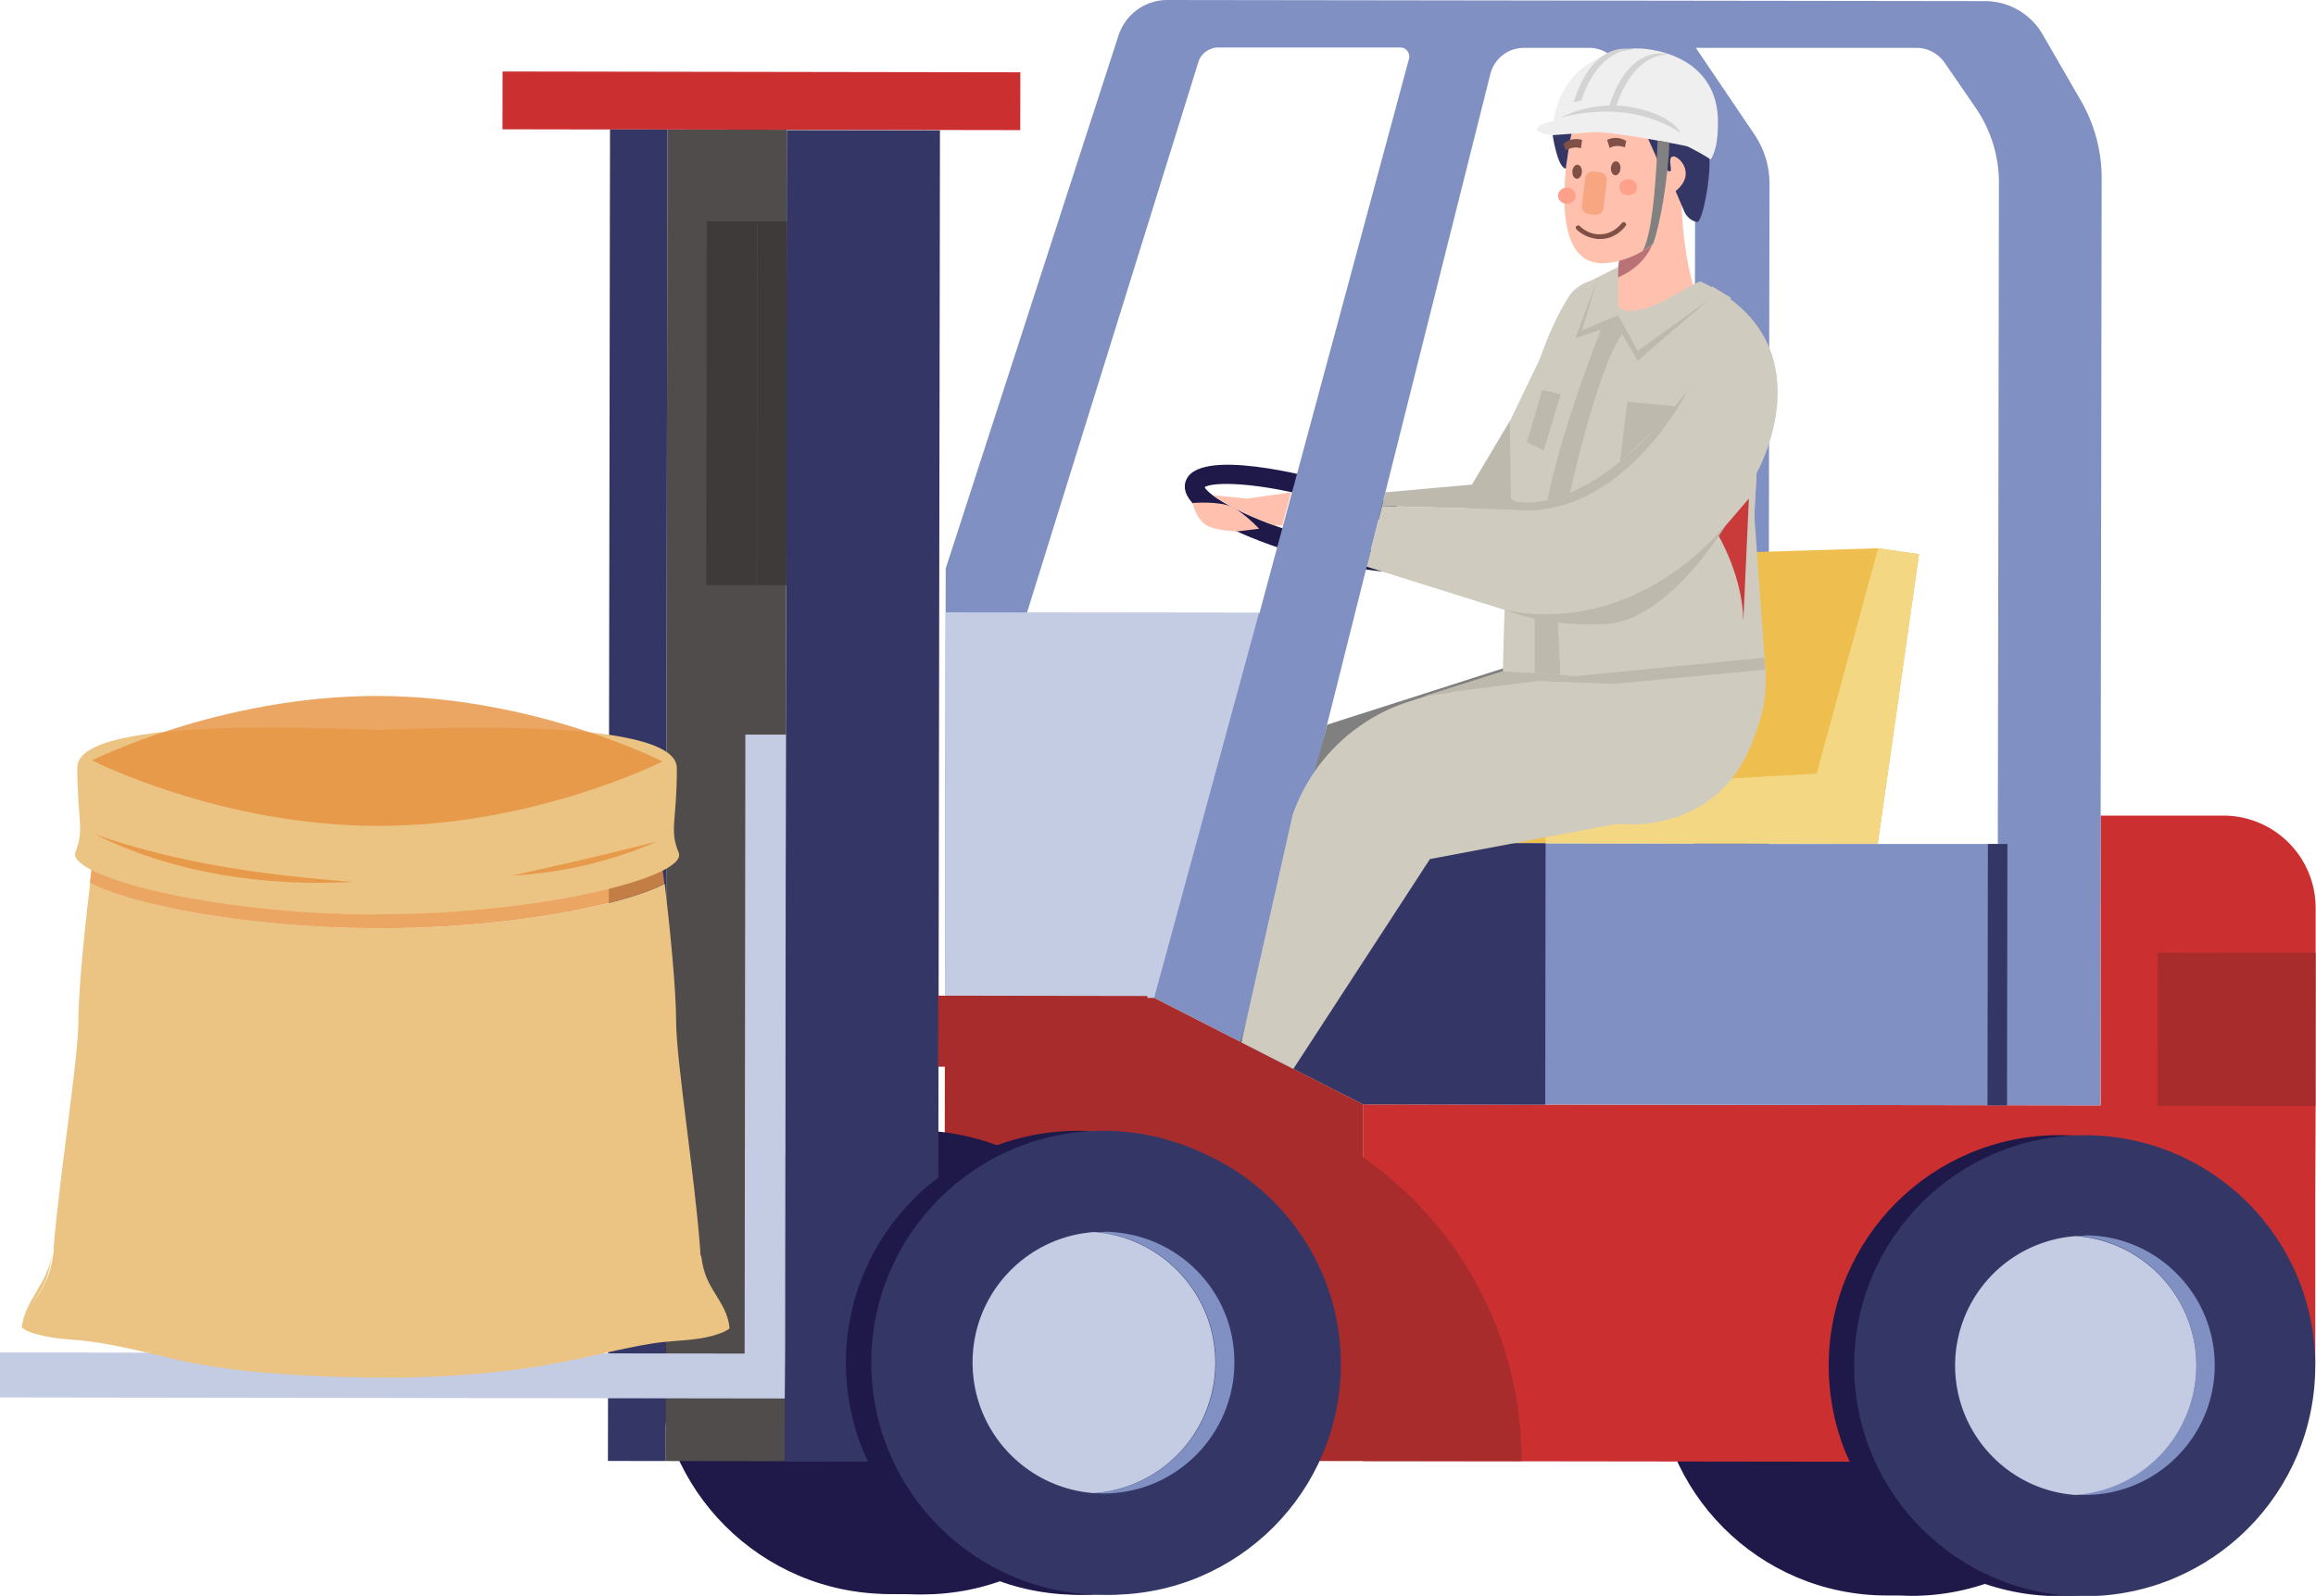
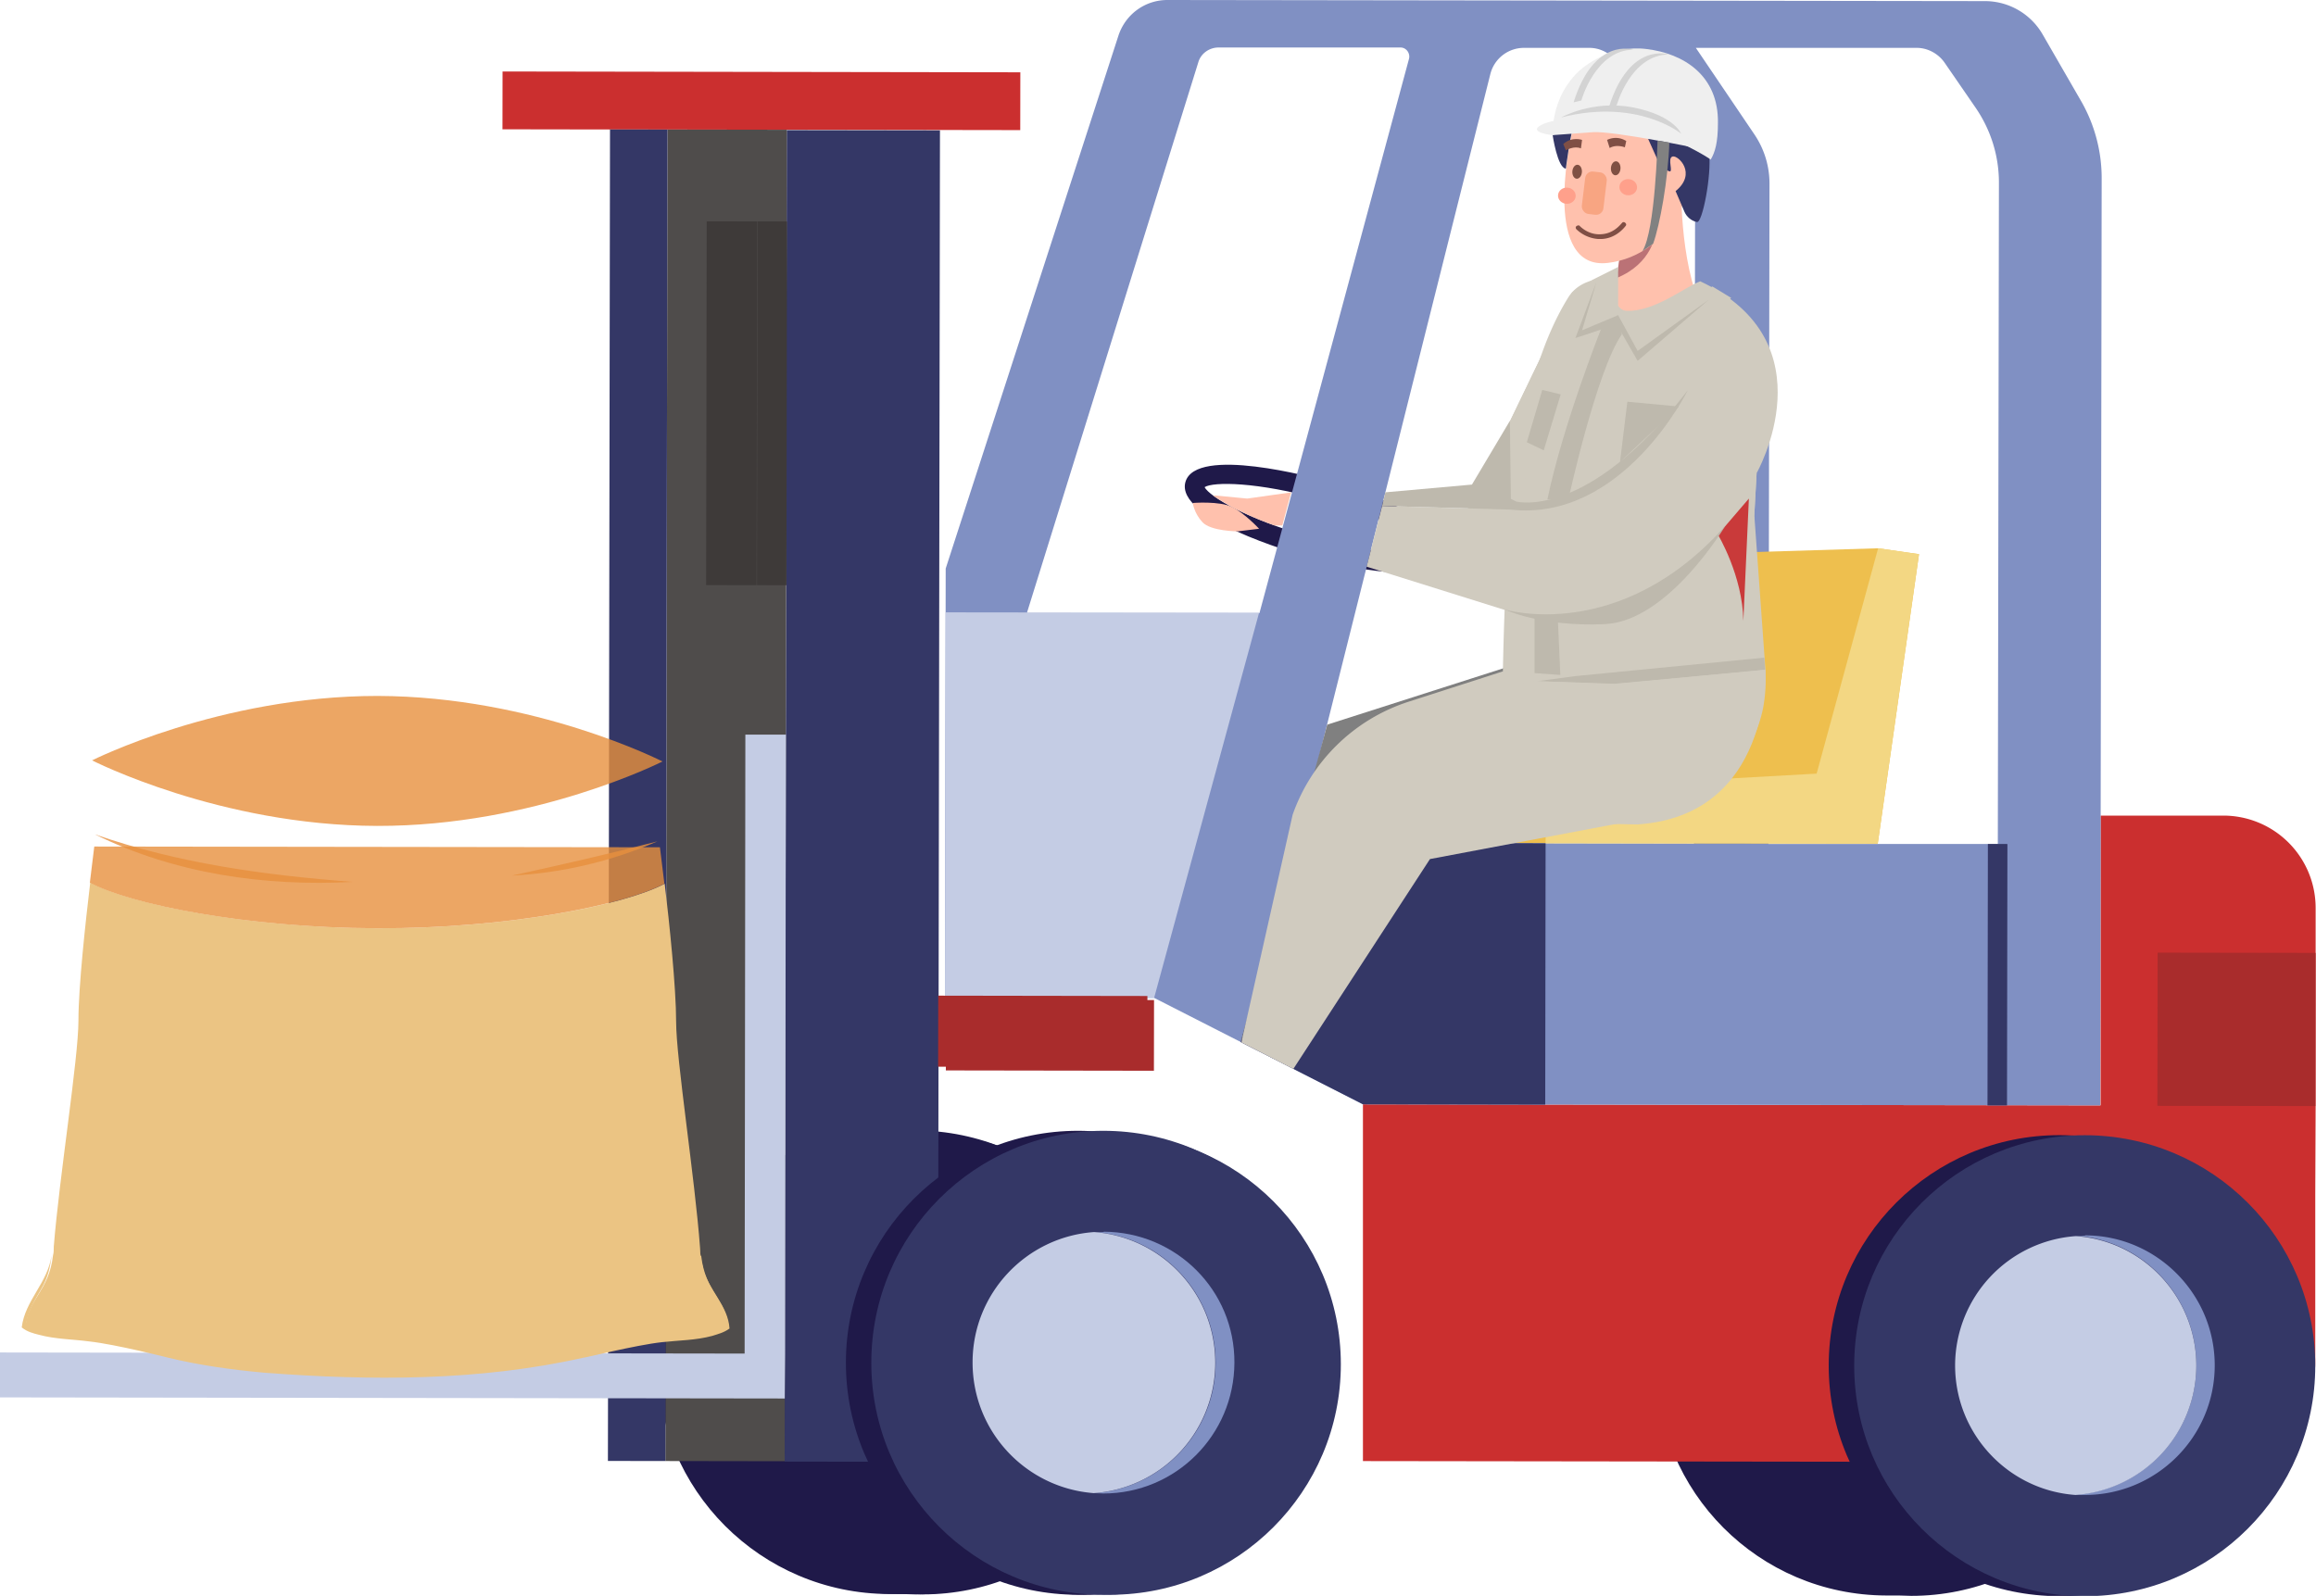
<svg xmlns="http://www.w3.org/2000/svg" id="Layer_2" data-name="Layer 2" viewBox="0 0 62.89 43.34">
  <defs>
    <clipPath id="clippath">
      <path class="cls-2" d="M46.17 7.64c-.4.14-1.25.84-2.01.8-.52-.03-.24-1.46-1.47-.5l-2.83 5.87 1.44.25.55 1.89h5.68l.17-3.1s2.02-3.55-1.53-5.21z" />
    </clipPath>
    <clipPath id="clippath-1">
      <path class="cls-12" d="M42.64 3.85s-.76 3.5 1.02 3.29c1.78-.21 2.73-2.32 2.04-3.58-.69-1.26-2.71-2.02-3.06.29z" />
    </clipPath>
    <style>.cls-2{fill:#d0cbbf}.cls-3{fill:#e7903e;opacity:.8}.cls-12,.cls-14,.cls-15,.cls-17,.cls-19,.cls-2,.cls-20,.cls-22,.cls-23,.cls-24,.cls-25,.cls-26,.cls-3,.cls-4,.cls-5,.cls-6,.cls-8,.cls-9{stroke-width:0}.cls-4{fill:#3e3a39}.cls-5{fill:#beb9ad}.cls-6{fill:#ebc483}.cls-8{fill:#7f5043}.cls-9{fill:#c4cce4}.cls-12{fill:#ffc1ad}.cls-14{fill:#343766}.cls-15{fill:#d3d3d3}.cls-17{fill:#eebf4e}.cls-19{fill:#a92c2c}.cls-20{fill:#804f45}.cls-22{fill:#1f1949}.cls-23{fill:#cb2f2f}.cls-24{fill:#ffa08b}.cls-25{fill:#8090c3}.cls-26{fill:#efefef}</style>
  </defs>
  <g id="_レイヤー_3" data-name="レイヤー 3">
    <g>
      <g>
        <g>
          <path class="cls-22" d="M38.17 15.55h-.24c-.69-.03-1.56-.19-2.46-.44-.36-.1-3.56-1.03-3.28-2.02.28-.99 3.49-.12 3.85-.02.9.25 1.73.57 2.33.9.73.4 1.04.77.95 1.11-.09.31-.46.47-1.15.47zm-5.46-2.32c.13.25 1.14.87 2.9 1.36 1.76.49 2.95.49 3.18.34-.13-.25-1.14-.87-2.9-1.36-1.76-.49-2.95-.49-3.18-.34z" />
          <path class="cls-12" d="M35.07 13.37l-1.2.17-.94-.09s.59.44 1.68.82h.21l.24-.9z" />
          <path class="cls-12" d="M32.38 13.66s.74-.06 1.08.11c.34.17.73.59.73.59l-.58.07s-.73 0-.96-.25-.26-.52-.26-.52z" />
          <path class="cls-22" d="M51.92 30.82h-.34c-.11 0-.23-.01-.34-.01-3.46 0-6.26 2.79-6.27 6.25 0 3.46 2.79 6.26 6.25 6.27h.34c.11 0 .23.01.34.01 3.46 0 6.26-2.79 6.27-6.25s-2.79-6.26-6.25-6.27zM25.08 30.78h-.34c-.11 0-.23-.01-.34-.01-3.46 0-6.26 2.79-6.27 6.25s2.79 6.26 6.25 6.27h.34c.11 0 .23.01.34.01 3.46 0 6.26-2.79 6.27-6.25 0-3.46-2.79-6.26-6.25-6.27z" />
          <path class="cls-23" d="M57.04 22.16v7.86l-20.03-.03v9.69l23.12.03c1.51 0 2.74-1.22 2.74-2.73v-4.53l.01-2.43v-5.35a2.507 2.507 0 00-2.51-2.52h-3.33z" />
          <circle class="cls-22" cx="55.92" cy="37.08" r="6.26" transform="rotate(-89.91 55.923 37.085)" />
          <g>
            <circle class="cls-14" cx="56.61" cy="37.09" r="6.26" />
            <g>
              <path class="cls-25" d="M56.62 33.56h-.25c1.83.13 3.27 1.66 3.27 3.52a3.52 3.52 0 01-3.28 3.51c.08 0 .17.01.25.01 1.95 0 3.53-1.58 3.53-3.52s-1.58-3.53-3.52-3.53z" />
              <path class="cls-9" d="M59.64 37.09c0-1.86-1.44-3.39-3.27-3.52a3.527 3.527 0 00-3.28 3.51c0 1.86 1.44 3.39 3.27 3.52a3.527 3.527 0 003.28-3.51z" />
            </g>
          </g>
          <path class="cls-25" d="M53.89.03L31.7 0c-.61 0-1.14.39-1.33.97l-4.69 14.47-.02 11.66h5.68l5.67 2.89 20.02.03.04-25.18a4.2 4.2 0 00-.55-2.08L55.47.94A1.81 1.81 0 0053.9.03zm-26 16.6l4.65-14.94c.07-.24.3-.4.55-.4h4.94c.16 0 .27.16.23.31L34.2 16.65h-6.3zm18.12 6.28l-10.78-.02 5.24-20.88a.94.94 0 01.91-.71h1.78c.29 0 .55.14.73.36l1.65 2.15c.32.42.49.93.49 1.45L46 22.91zm8.24.01h-6.23l.03-17.93c0-.48-.14-.94-.41-1.34L46.05 1.3h6c.3 0 .59.16.76.41l.84 1.22c.41.6.63 1.3.63 2.03l-.03 17.96z" />
          <polygon class="cls-9" points="34.19 16.64 31.34 27.1 25.66 27.1 25.68 16.63 34.19 16.64" />
          <polygon class="cls-17" points="51 14.89 47.05 15.01 45.43 20.71 37.88 21.31 37.87 22.89 50.99 22.91 52.11 15.05 51 14.89" />
          <polygon points="51 14.89 49.33 21.01 41.98 21.42 41.97 22.9 50.99 22.91 52.11 15.05 51 14.89" fill="#f3d783" stroke-width="0" />
          <rect class="cls-19" x="58.59" y="25.87" width="4.29" height="4.16" transform="rotate(.09 57.316 25.42)" />
          <polygon class="cls-14" points="35.23 22.89 33.69 28.3 37.01 29.99 41.96 30 41.97 22.9 35.23 22.89" />
          <polygon points="41.32 17.99 36.04 19.68 33.69 28.3 37.03 20.93 41.27 18.43 41.32 17.99" fill="gray" stroke-width="0" />
-           <path class="cls-19" d="M37.12 31.5l-.11-.08v-1.43l-5.67-2.89h-5.68l-.02 12.56 11.35.02h4.33c0-3.24-1.56-6.29-4.21-8.18z" />
          <circle class="cls-22" cx="29.46" cy="37.05" r="6.26" />
          <g>
            <circle class="cls-14" cx="30.15" cy="37.05" r="6.26" />
            <g>
              <path class="cls-25" d="M30.15 33.52h-.25c1.83.13 3.27 1.66 3.27 3.52a3.52 3.52 0 01-3.28 3.51c.08 0 .17.01.25.01 1.95 0 3.53-1.58 3.53-3.52s-1.58-3.53-3.52-3.53z" />
              <path class="cls-9" d="M33.17 37.05c0-1.86-1.44-3.39-3.27-3.52-1.83.13-3.28 1.65-3.28 3.51s1.44 3.39 3.27 3.52a3.527 3.527 0 003.28-3.51z" />
            </g>
          </g>
          <rect class="cls-19" x="25.69" y="27.15" width="5.65" height="1.92" transform="rotate(.09 25.485 25.445)" />
          <rect class="cls-14" x="50.69" y="26.2" width="7.1" height=".53" transform="rotate(-89.91 54.243 26.468)" />
          <g>
            <path class="cls-17" d="M46.16 13.95l.8.66s.66-1.13.74-1.76c0 0-.21 1.88-.34 2.71-.14.9-3.65.84-3.65.84s1.07-.52 2.45-2.45zM43.99 12.55c-.41.69-1.49 2.03-1.49 2.03l1-1.88c.17-.31.36-.61.58-.89l1.35-1.76-1.39 2.42s-.03.05-.04.08z" />
            <path class="cls-12" d="M45.66 4.5s-.11 1.9.36 3.39c0 0-1.06.8-1.81.78-.75-.02.1-3.26.1-3.26l1.34-.92z" />
            <path d="M43.98 6.98s.28-.08.97-.64c0 0-.07.81-1.05 1.21l.08-.57z" fill="#bb7276" stroke-width="0" />
            <path class="cls-2" d="M40.81 18.23c.09-4.49.42-7.97 1.78-10.16.12-.19.3-.33.51-.41l.13-.05s-.93 2.55-1.11 4.04l1.12.2s2.11-3.4 3.26-4.07l.51.31s-3.25 3.05-3.18 5.9c.07 2.85 3.81.03 3.81.03l.3 4.17c.02.34 0 .68-.06 1.02a3.795 3.795 0 01-2.85 2.95l-6.2 1.17-3.71 5.7-1.41-.72 1.39-6.18a4.943 4.943 0 013.14-3.07l2.58-.83z" />
-             <polygon class="cls-5" points="40.81 18.23 42.79 18.36 38.66 18.91 40.81 18.23" />
            <g>
              <path d="M46.17 7.64c-.4.14-1.25.84-2.01.8-.52-.03-.24-1.46-1.47-.5l-2.83 5.87 1.44.25.55 1.89h5.68l.17-3.1s2.02-3.55-1.53-5.21z" fill="#d0cbbf" />
              <g clip-path="url(#clippath)">
                <polyline class="cls-2" points="47.7 12.85 46.4 14.15 46.16 13.95 44.91 15.46 45.54 15.46 47.81 14.63 47.7 12.85" />
                <path class="cls-2" d="M42.59 8.07s-1.47 1.98-1.74 4.12c-.28 2.14 0 0 0 0l.49 1.25.62-3.28.63-2.09" />
              </g>
            </g>
            <polygon class="cls-5" points="42.79 18.36 47.91 17.86 47.93 18.19 43.84 18.58 41.74 18.5 42.79 18.36" />
            <polygon class="cls-2" points="37.53 13.74 37.11 15.39 43.27 17.32 44.3 16.95 46.4 14.15 44.28 11.9 41.6 13.86 37.53 13.74" />
            <path class="cls-2" d="M38.8 22.28l.62-3.49 2.33-.29 2.09.07 4.1-.38s.17 3.96-3.48 4.2l-5.65-.11z" />
            <g>
              <g>
                <path d="M42.64 3.85s-.76 3.5 1.02 3.29c1.78-.21 2.73-2.32 2.04-3.58-.69-1.26-2.71-2.02-3.06.29z" fill="#ffc1ad" />
                <g clip-path="url(#clippath-1)">
-                   <path class="cls-12" d="M42.5 4.89s2.51-.57 2.64-1.66c0 0-1.97-.49-2.62-.13-.65.36-.02 1.79-.02 1.79" />
-                 </g>
+                   </g>
              </g>
              <path class="cls-14" d="M44.52 3.25l.49 1.09c.06.14.17.25.31.31s-.06-.36.1-.4c.15-.04.67.46.08.94l.24.56c.06.14.19.25.34.28s.4-1.28.33-1.86c0 0-.91-.71-1.88-.92zM42.16 3.66s.13.9.36.92c0 0 .12-.96.24-1.27 0 0-.4.09-.61.35z" />
              <path class="cls-26" d="M46.45 4.33s-2.3-1.58-4.29-.66c0-.13-.02-1.08.75-1.77.07-.06.79-.69 1.79-.57 1.02.12 1.97.72 1.95 2.01 0 .54-.08.8-.2 1z" />
              <g>
                <ellipse class="cls-8" cx="42.83" cy="4.67" rx=".19" ry=".13" transform="rotate(-86.35 42.825 4.669)" />
                <ellipse class="cls-24" cx="42.55" cy="5.32" rx=".22" ry=".24" transform="rotate(-86.35 42.546 5.319)" />
                <ellipse class="cls-24" cx="44.21" cy="5.08" rx=".22" ry=".24" transform="rotate(-86.35 44.214 5.08)" />
                <path class="cls-20" d="M42.53 4.08s.21-.13.4-.05l.03-.23s-.27-.1-.51.11l.07.17z" />
                <ellipse class="cls-8" cx="43.87" cy="4.57" rx=".19" ry=".13" transform="rotate(-86.35 43.872 4.568)" />
                <path class="cls-20" d="M44.12 4s-.23-.09-.41.02l-.07-.22s.25-.14.52.03l-.04.18zM43.39 6.49a.957.957 0 01-.58-.26c-.03-.03-.03-.07 0-.09s.07-.03.09 0c.04.04.26.25.59.22.33-.02.51-.26.55-.3.02-.03.06-.04.09-.01.03.02.04.06.01.09-.04.05-.26.33-.64.35h-.12z" />
                <rect x="43" y="4.67" width=".59" height="1.16" rx=".2" ry=".2" transform="rotate(6.89 43.328 5.227)" fill="#f8a582" stroke-width="0" />
              </g>
              <path class="cls-26" d="M46.16 4.04s-2.35-.49-2.91-.45-1.09.08-1.09.08-.68-.07-.32-.27 1.64-.31 1.64-.31 1.77-.13 2.67.95z" />
              <path class="cls-15" d="M43.9 2.86s.38-1.37 1.41-1.38c0 0-1.06-.36-1.62 1.43l.21-.05zM42.94 2.73s.38-1.37 1.41-1.38c0 0-1.06-.36-1.62 1.43l.21-.05z" />
            </g>
            <path class="cls-15" d="M45.65 3.63s-1.17-.97-3.26-.44c0 0 .87-.49 1.97-.27s1.29.71 1.29.71z" />
            <path d="M47.49 13.54l-.84.98s.67 1.11.69 2.34l.15-3.32z" fill="#c93a3a" stroke-width="0" />
            <path class="cls-5" d="M40.85 16.55s3.13.96 6-2.27c0 0-1.54 2.59-3.27 2.67s-2.73-.4-2.73-.4z" />
            <polygon class="cls-2" points="43.22 7.61 43.94 7.25 43.94 8.56 43.29 7.91 43.22 7.61" />
            <polygon class="cls-5" points="43.35 7.66 43.28 7.9 42.96 8.97 43.94 8.56 44.47 9.53 46.4 8.14 44.47 9.8 43.9 8.81 42.78 9.18 43.35 7.66" />
            <path class="cls-5" d="M41.17 13.62s1.94.53 4.66-3.02c0 0-1.76 3.58-4.81 3.24l-.03-.31.18.09z" />
            <path class="cls-5" d="M43.47 8.95s-1.04 2.62-1.45 4.61h.57s.76-3.49 1.45-4.48l-.11-.52-.47.39z" />
            <polygon class="cls-5" points="41.67 16.68 41.67 18.28 42.37 18.33 42.3 16.76 41.67 16.68" />
            <polygon class="cls-5" points="43.99 12.55 44.19 10.91 45.59 11.04 43.99 12.55" />
            <polygon class="cls-5" points="41.46 12.01 41.88 10.59 42.38 10.71 41.92 12.23 41.46 12.01" />
          </g>
          <path class="cls-22" d="M24.86 30.7h-.35c-.11 0-.23-.01-.35-.01-3.48 0-6.3 2.81-6.31 6.29s2.81 6.3 6.29 6.31h.35c.11 0 .23.01.35.01 3.48 0 6.3-2.81 6.31-6.29 0-3.48-2.81-6.3-6.29-6.31z" />
          <rect class="cls-23" x="13.65" y="1.95" width="14.06" height="1.57" transform="rotate(.09 19.099 -.015)" />
          <rect class="cls-14" x="21.34" y="3.53" width="4.16" height="36.16" transform="rotate(.09 19.114 19.084)" />
          <rect x="18.1" y="3.52" width="3.24" height="36.16" transform="rotate(.09 19.114 19.084)" fill="#4f4c4b" stroke-width="0" />
          <rect class="cls-14" x="16.54" y="3.52" width="1.56" height="36.16" transform="rotate(.09 19.114 19.084)" />
          <rect class="cls-4" x="20.56" y="6.01" width=".8" height="9.88" transform="rotate(.09 19.109 12.717)" />
          <rect class="cls-4" x="19.18" y="6.01" width="1.37" height="9.88" transform="rotate(.09 19.109 12.717)" />
          <circle class="cls-22" cx="29.27" cy="37.01" r="6.3" />
          <g>
            <circle class="cls-14" cx="29.96" cy="37.01" r="6.3" />
            <g>
              <path class="cls-25" d="M29.97 33.46h-.25c1.84.13 3.29 1.67 3.29 3.55s-1.46 3.41-3.3 3.54c.08 0 .17.01.25.01 1.96 0 3.55-1.58 3.56-3.55s-1.58-3.55-3.55-3.56z" />
              <path class="cls-9" d="M33 37.01c0-1.88-1.45-3.41-3.29-3.55-1.84.13-3.3 1.66-3.3 3.54s1.45 3.41 3.29 3.55a3.55 3.55 0 003.3-3.54z" />
            </g>
          </g>
          <rect class="cls-19" x="25.48" y="27.04" width="5.68" height="1.93" transform="rotate(.09 25.485 25.445)" />
        </g>
        <polygon class="cls-5" points="37.53 13.74 41.03 13.84 41 11.43 39.97 13.16 37.62 13.37 37.53 13.74" />
      </g>
      <polygon class="cls-9" points="20.24 19.95 20.22 36.76 0 36.73 0 37.95 21.31 37.98 21.32 36.76 21.34 19.95 20.24 19.95" />
      <g>
        <path class="cls-6" d="M19.02 34.11c0-.07-.01-.14-.01-.21v-.01c-.14-1.9-.65-5.13-.65-6.14 0-.92-.18-2.66-.31-3.75-1.09.58-4.26 1.22-7.8 1.21s-6.71-.65-7.8-1.24c-.13 1.09-.32 2.83-.32 3.75 0 1.02-.52 4.25-.67 6.14v.02c0 .07 0 .14-.02.21-.11.98-.68 1.18-.75 1.95 0 0 .25.23 1.32.28 1.14.06 2.24.37 2.24.37 1.51.39 3.52.59 5.99.59s4.48-.2 5.99-.58 1.1-.3 2.24-.36c1.07-.05 1.32-.28 1.32-.28-.08-.78-.64-.97-.75-1.96z" />
        <path class="cls-6" d="M19.1 34.46c-.06-.19-.08-.38-.1-.58 0 .2.02.39.07.59.11.56.59.98.64 1.56-.23.13-.54.17-.82.2-.78.04-1.56.11-2.33.28s-.39.08-.39.08c-1.95.45-3.96.55-5.96.54-2 0-4.01-.1-5.96-.56l-.39-.09c-.77-.16-1.55-.24-2.33-.28-.28-.03-.59-.07-.82-.2.03-.37.24-.69.42-1.01.16-.27.24-.58.27-.9-.1.75-.72 1.22-.81 1.96.15.12.31.16.47.2.44.12.91.12 1.36.18.73.08 2.14.44 2.14.44.86.21 1.74.33 2.62.41 2.89.22 5.83.23 8.67-.41-.02.02 1.4-.34 2.13-.42.45-.05.92-.05 1.36-.17.16-.05.32-.09.47-.2-.04-.63-.57-1.04-.72-1.63z" />
        <path class="cls-3" d="M18.04 23.99c-.07-.58-.12-.98-.12-.98l-15.36-.02s-.05.4-.12.98c1.09.59 4.25 1.23 7.8 1.24s6.71-.63 7.8-1.21z" />
        <g>
-           <path class="cls-6" d="M10.24 24.83c4.54 0 8.45-1.03 8.19-1.67s-.05-.83-.05-2.3-7.5-1.04-8.14-1.04-8.14-.45-8.14 1.02.2 1.65-.05 2.3c-.26.64 3.65 1.69 8.19 1.7z" />
          <path class="cls-3" d="M2.5 20.65s3.46 1.77 7.74 1.78 7.75-1.75 7.75-1.75-3.46-1.77-7.74-1.78c-4.28 0-7.75 1.75-7.75 1.75zM17.85 22.85c-1.31.34-2.63.64-3.95.93 1.34-.07 2.69-.38 3.95-.93zM2.58 22.66c2.26.79 4.63 1.11 7 1.29-2.37.13-4.84-.22-7-1.29z" />
        </g>
        <path class="cls-6" d="M18.68 34.54c-.77.52-1.76.77-2.7.67.88-.31 1.77-.53 2.7-.67z" />
      </g>
    </g>
    <path d="M45.01 3.82s-.06 2.44-.41 3l.29-.2c.18-.49.41-1.75.44-2.75.07-1.95 0 0 0 0l-.24-.04" fill="#818181" stroke-width="0" />
  </g>
</svg>